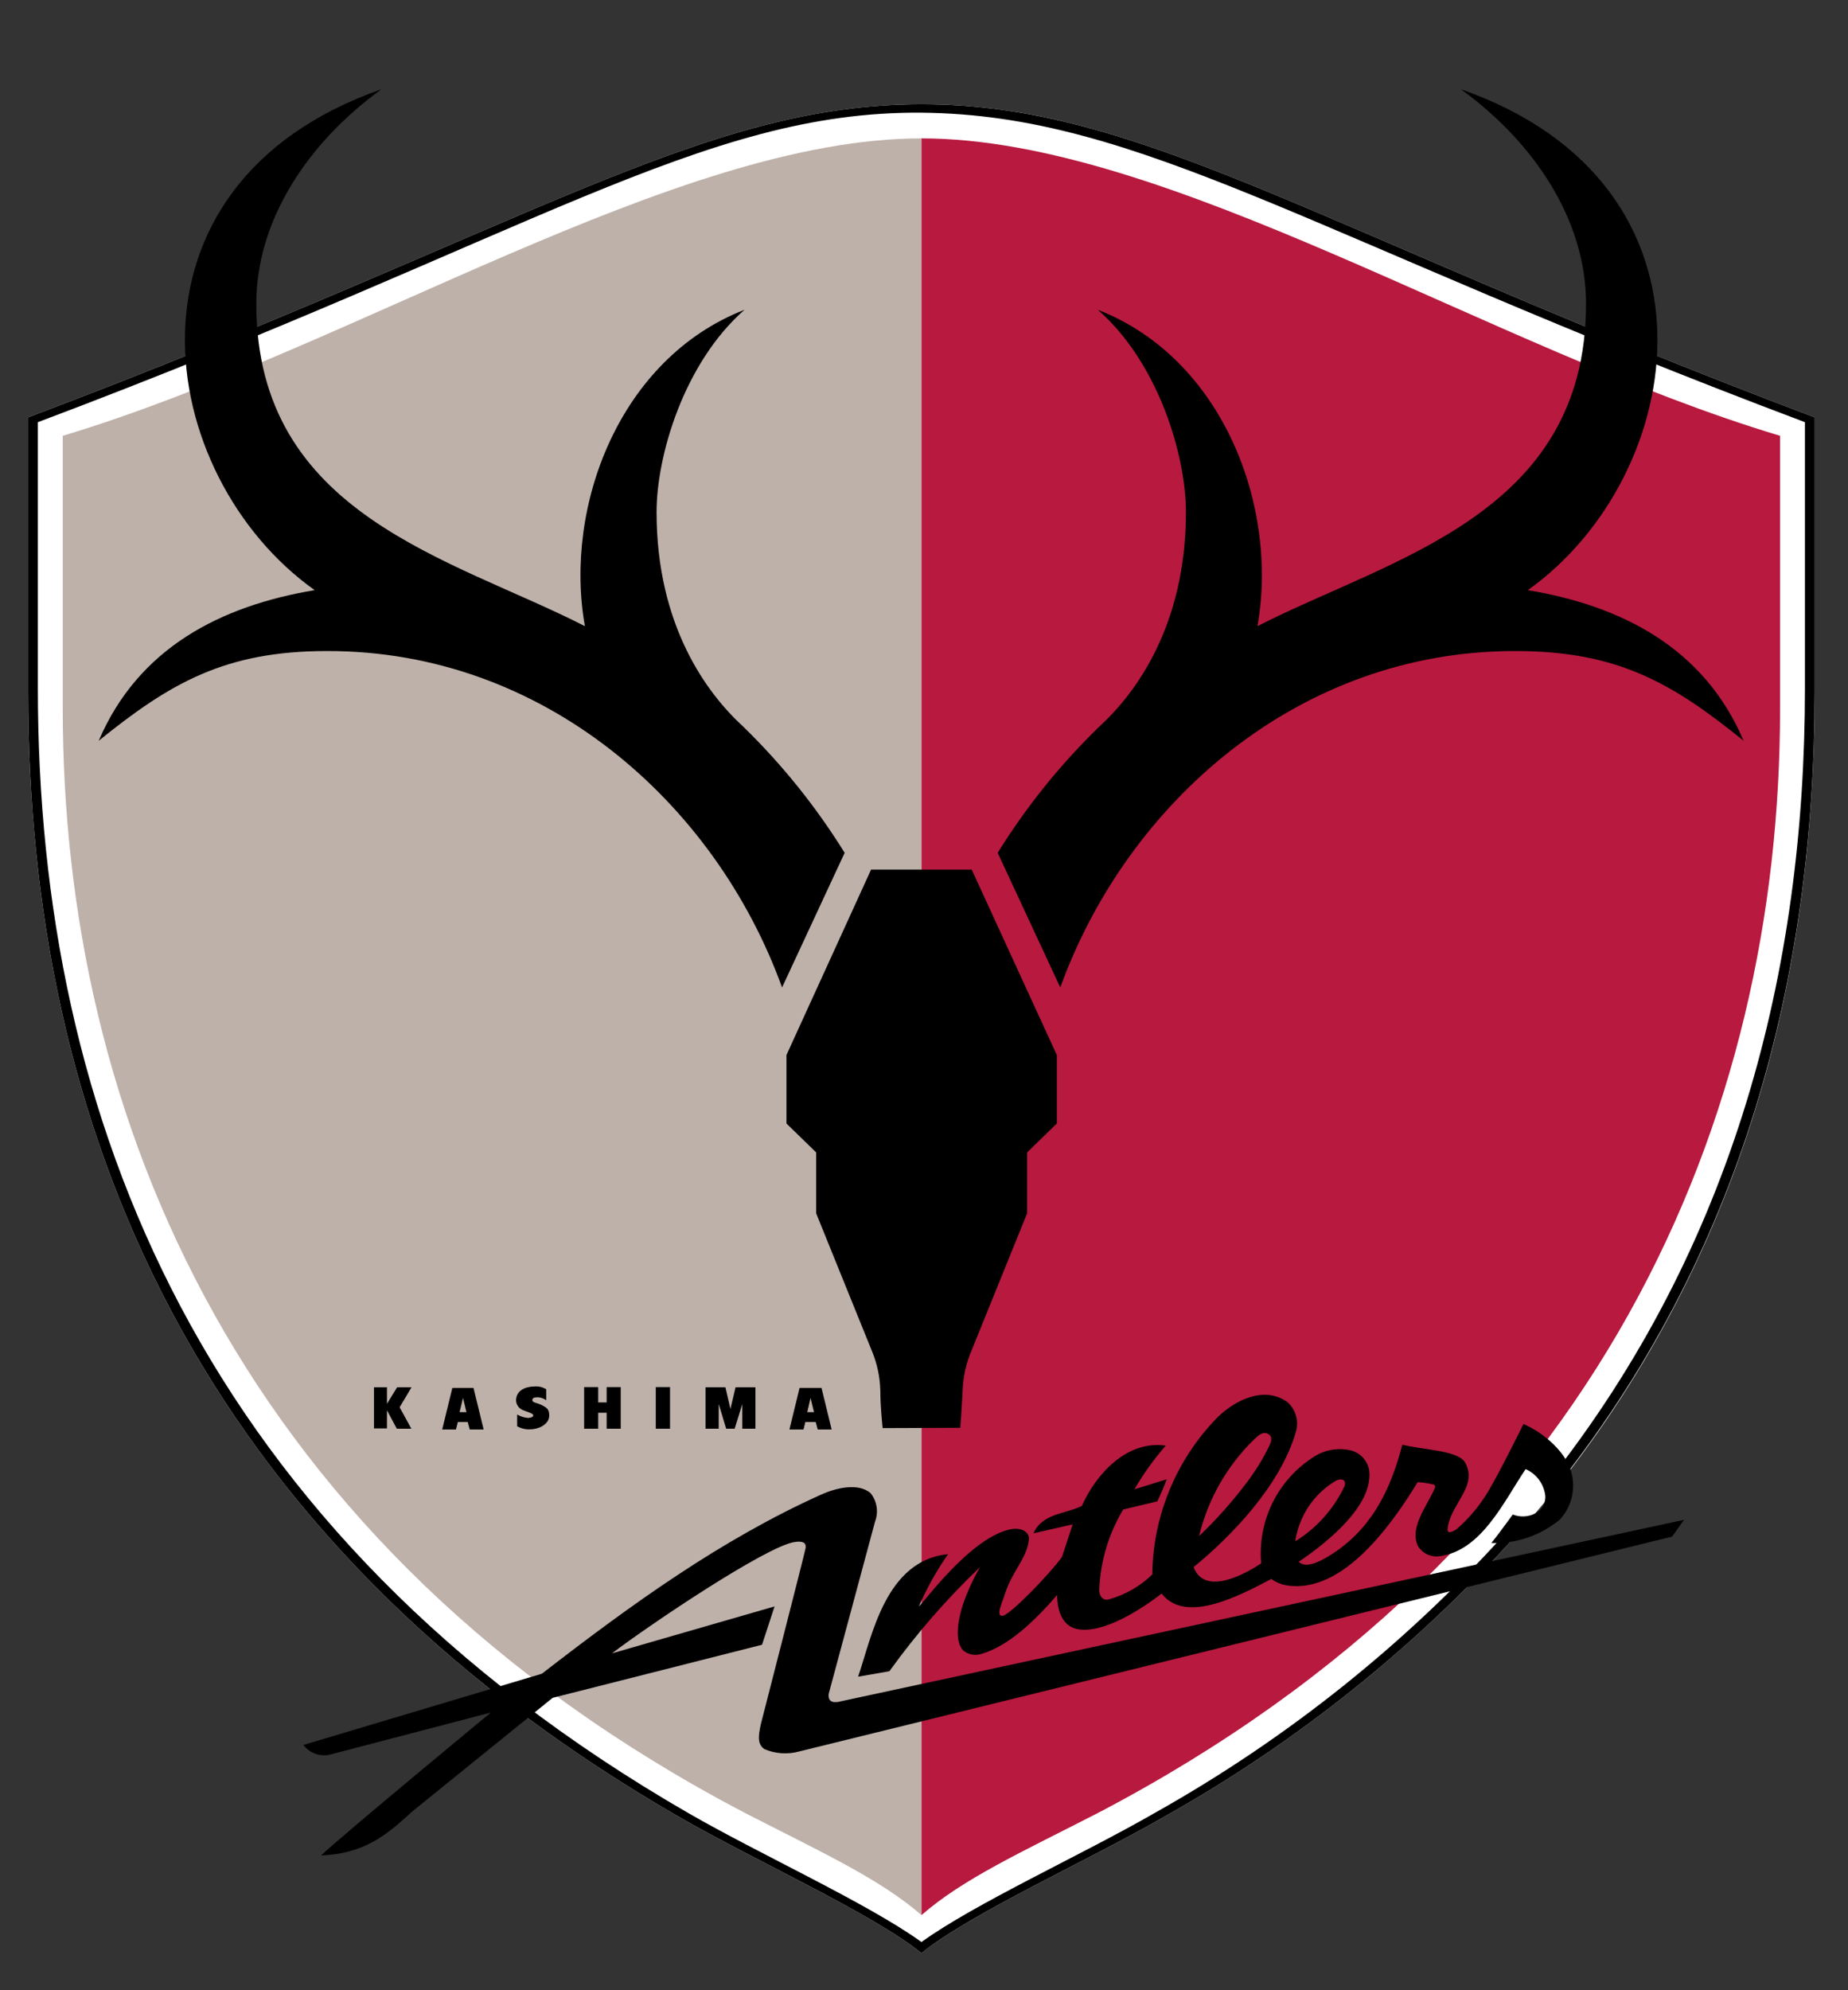
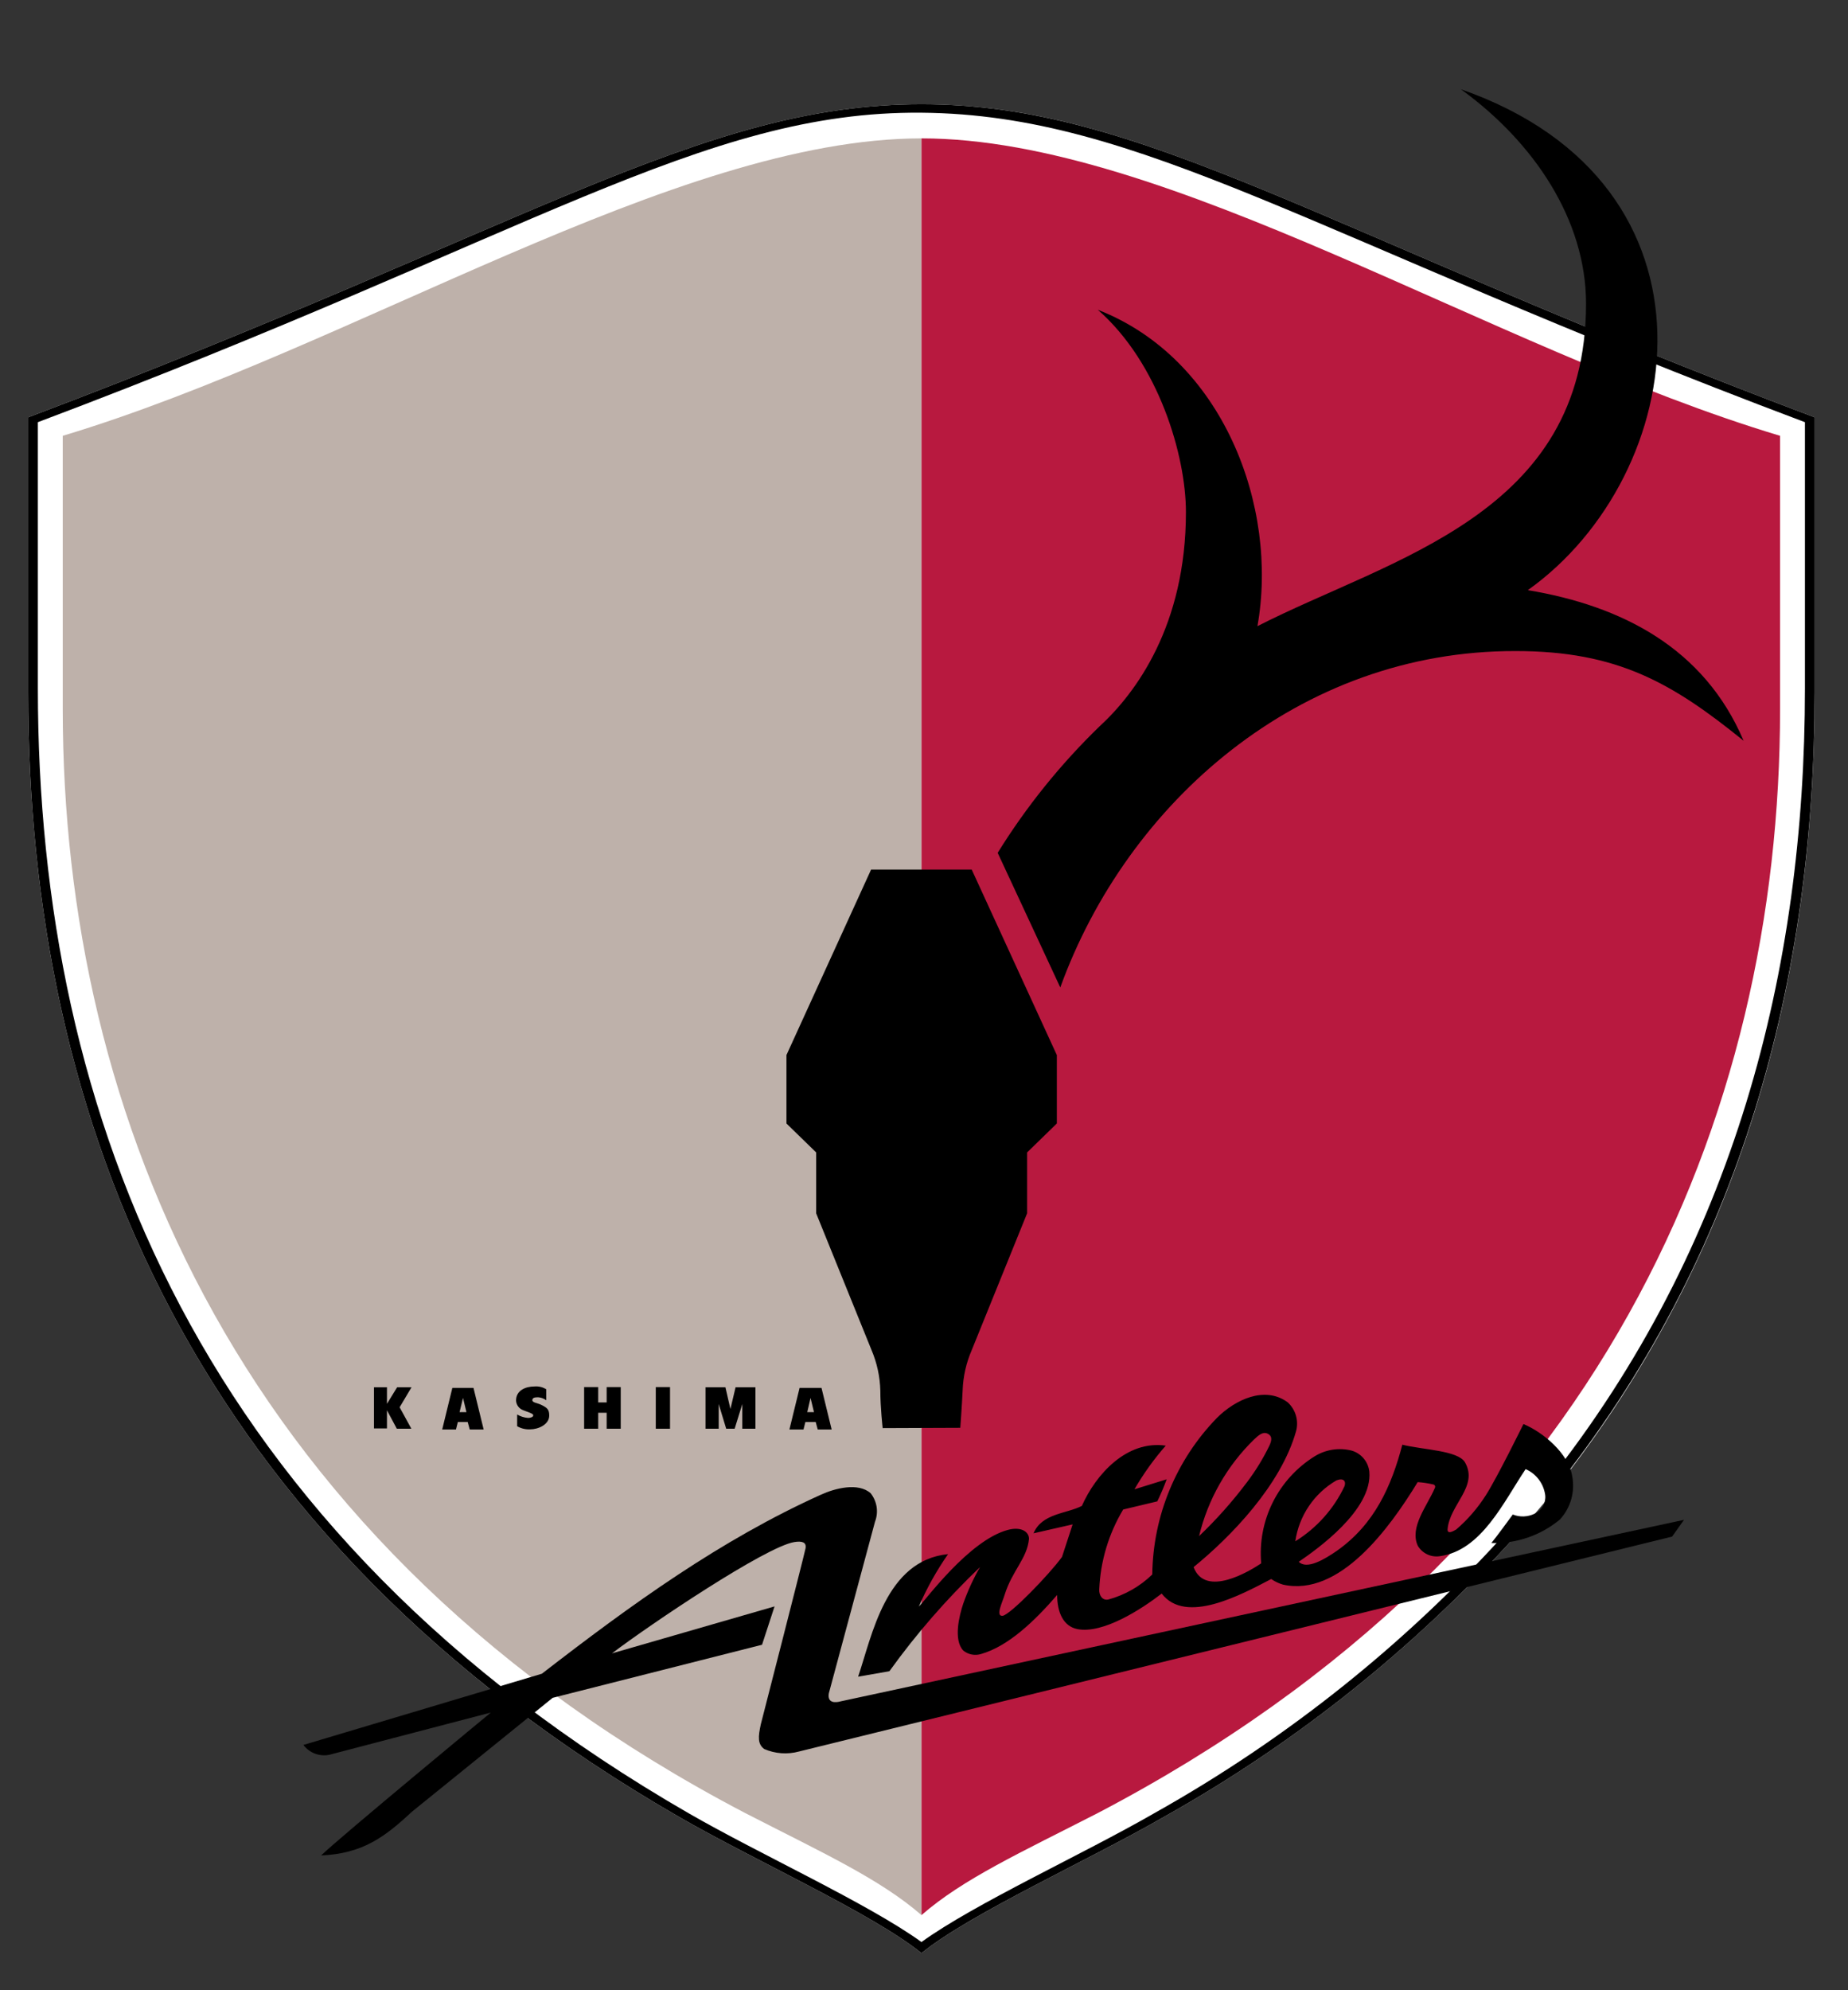
<svg xmlns="http://www.w3.org/2000/svg" width="196" height="211" viewBox="0 0 196 211" fill="none">
  <rect x="0" y="0" width="196" height="211" fill="#333333" stroke="none" />
  <path d="M164 159.055C184.679 133.746 192.462 103.94 192.462 73.437V44.245C139.671 24.33 121.2 11.053 97.733 11.053C74.267 11.053 55.779 24.33 2.987 44.245V73.354C2.987 118.876 20.313 162.839 72.026 192.628C79.992 197.226 92.572 202.885 97.733 207.067C102.878 202.885 115.458 197.226 123.44 192.628C137.798 184.59 150.701 174.194 161.611 161.876L164 159.055Z" fill="white" />
  <path d="M164.565 158.258C184.828 133.116 192.462 103.575 192.462 73.354V44.245C139.671 24.33 121.2 11.053 97.733 11.053C74.267 11.053 55.779 24.33 2.987 44.245V73.354C2.987 118.876 20.313 162.839 72.026 192.628C79.992 197.226 92.572 202.885 97.733 207.067C102.878 202.885 115.458 197.226 123.44 192.628C137.798 184.59 150.701 174.194 161.611 161.876H160.283C149.42 174.026 136.617 184.289 122.395 192.247C114.91 196.562 103.376 201.806 97.733 205.889C92.074 201.806 80.54 196.562 73.055 192.247C21.359 162.457 4.016 118.495 4.016 72.972V44.759C56.409 25.043 74.516 11.75 97.733 11.949C120.951 12.148 139.04 25.043 191.433 44.759V72.972C191.433 102.845 183.949 132.137 164.133 157.13L164.565 158.258Z" fill="black" />
  <path d="M97.733 203.034C93.302 199.184 87.178 196.396 79.03 192.213C25.358 164.15 6.655 118.229 6.655 75.179V46.203C37.291 36.992 71.628 14.671 97.733 14.671V203.034Z" fill="#BEB1AA" />
  <path d="M97.733 203.034C102.148 199.184 108.272 196.396 116.437 192.213C170.091 164.15 188.795 118.229 188.795 75.179V46.203C158.092 36.992 123.822 14.671 97.733 14.671V203.034Z" fill="#B8193F" />
  <path d="M112.454 104.687L105.815 90.415C108.848 85.524 112.471 81.026 116.603 77.022C120.47 73.487 125.78 66.301 125.78 54.285C125.78 48.327 122.892 38.486 116.437 32.843C129.713 38.005 135.622 53.721 133.365 66.384C147.554 59.131 168.216 54.617 168.216 32.196C168.216 23.334 162.723 15.102 154.939 9.46C183.965 19.616 179.119 50.418 162.042 62.566C172 64.226 180.746 68.691 184.928 78.532C177.36 72.408 171.552 69.022 160.748 69.022C137.762 68.973 119.557 85.087 112.454 104.687Z" fill="black" />
-   <path d="M82.946 104.687L89.585 90.415C86.553 85.528 82.936 81.031 78.814 77.022C74.947 73.487 69.636 66.301 69.636 54.285C69.636 48.327 72.524 38.486 78.963 32.843C65.686 38.005 59.778 53.721 62.035 66.384C47.846 59.131 27.184 54.617 27.184 32.196C27.184 23.334 32.661 15.102 40.461 9.46C11.434 19.616 16.28 50.418 33.374 62.566C23.417 64.226 14.671 68.691 10.472 78.532C18.056 72.408 23.865 69.022 34.669 69.022C57.638 68.973 75.86 85.087 82.946 104.687Z" fill="black" />
  <path d="M42.12 147.073H43.646L42.385 149.196L43.63 151.47H42.087L41.041 149.512V151.436H39.664V147.073H41.041V148.831L42.12 147.073Z" fill="black" />
  <path d="M57.935 147.288C57.564 147.057 57.127 146.952 56.691 146.99C55.712 146.99 54.733 147.421 54.733 148.483C54.744 148.704 54.819 148.918 54.948 149.097C55.078 149.277 55.257 149.415 55.463 149.495C55.845 149.661 56.558 149.843 56.558 150.043C56.558 150.242 56.243 150.325 56.011 150.325C55.601 150.295 55.203 150.17 54.849 149.96V151.204C55.267 151.445 55.745 151.56 56.226 151.536C57.106 151.536 58.251 151.022 58.251 150.076C58.251 149.429 58.035 149.246 57.421 148.947C57.056 148.748 56.459 148.715 56.459 148.45C56.459 148.184 56.708 148.135 57.073 148.135C57.384 148.156 57.683 148.266 57.935 148.45V147.288Z" fill="black" />
  <path d="M48.559 150.756L48.36 151.552H46.9L47.978 147.139H50.218L51.297 151.552H49.82L49.604 150.756H48.559ZM48.742 149.711H49.472L49.107 148.201L48.742 149.711Z" fill="black" />
  <path d="M85.419 150.756L85.219 151.552H83.726L84.805 147.139H87.128L88.206 151.552H86.729L86.514 150.756H85.419ZM85.618 149.711H86.331L85.966 148.201L85.618 149.711Z" fill="black" />
  <path d="M64.342 149.777V151.47H65.835V147.056H64.342V148.682H63.446V147.056H61.953V151.47H63.446V149.777H64.342Z" fill="black" />
  <path d="M71.063 147.056H69.553V151.47H71.063V147.056Z" fill="black" />
  <path d="M77.917 151.47L78.73 148.848V151.47H80.124V147.073H78.016L77.469 149.379L76.938 147.073H74.831V151.47H76.225V148.848L77.021 151.47H77.917Z" fill="black" />
  <path d="M101.849 151.371C101.849 151.371 102.015 149.18 102.098 147.405C102.149 145.935 102.475 144.488 103.06 143.14L108.935 128.635V122.179L112.089 119.109V111.856L103.06 92.19H92.389L83.411 111.856V119.109L86.564 122.179V128.635L92.439 143.14C93.017 144.501 93.332 145.959 93.368 147.438C93.368 149.214 93.617 151.404 93.617 151.404L101.849 151.371Z" fill="black" />
  <path d="M87.908 179.518C87.726 180.596 88.622 180.53 89.203 180.364L178.605 161.129L177.344 162.905L84.739 185.691C83.516 186.024 82.217 185.93 81.054 185.426C80.341 184.895 80.407 184.131 80.689 182.82C80.689 182.82 85.319 164.797 85.436 164.15C85.552 163.503 85.07 163.353 84.241 163.486C81.204 163.984 69.039 172.149 64.906 175.286L82.15 170.307L80.822 174.373L58.617 179.999L43.68 192.081C40.793 194.769 38.469 196.512 34.055 196.711C36.179 194.67 52.061 181.559 52.061 181.559L34.918 186.04C34.409 186.141 33.882 186.096 33.398 185.912C32.914 185.727 32.491 185.409 32.179 184.994L57.471 177.443C67.014 170.058 76.441 163.254 87.079 158.458C88.572 157.777 91.028 157.146 92.34 158.308C92.674 158.727 92.893 159.226 92.974 159.756C93.056 160.286 92.997 160.828 92.804 161.329L87.908 179.518Z" fill="black" />
  <path d="M166.739 156.449C166.341 154.076 163.652 151.836 161.578 150.973C161.578 150.973 158.756 156.715 157.578 158.54C156.715 159.894 155.659 161.113 154.441 162.158C154.143 162.324 153.529 162.689 153.529 162.158C153.728 159.503 156.848 157.594 155.371 155.022C154.607 153.761 150.906 153.711 148.732 153.163C147.587 157.512 145.811 161.594 141.762 164.432C140.484 165.312 138.609 166.44 137.746 165.577C139.638 164.283 145.596 160.084 145.231 156.018C145.174 155.505 144.967 155.021 144.636 154.626C144.306 154.23 143.866 153.941 143.372 153.794C142.71 153.624 142.02 153.589 141.344 153.692C140.668 153.794 140.02 154.032 139.439 154.391C137.535 155.574 135.997 157.261 134.995 159.265C133.993 161.269 133.567 163.511 133.763 165.743C132.551 166.556 127.838 169.427 126.593 166.141C130.527 162.938 135.854 157.462 137.464 151.72C137.61 151.177 137.603 150.605 137.445 150.067C137.287 149.528 136.983 149.043 136.568 148.666C134.145 146.89 131.008 148.384 129.066 150.325C124.738 154.774 122.284 160.715 122.212 166.921C120.908 168.187 119.303 169.101 117.549 169.577C116.918 169.71 116.553 169.129 116.586 168.515C116.711 165.52 117.584 162.604 119.125 160.034L122.743 159.171C123.115 158.409 123.447 157.628 123.739 156.831L120.32 157.893C121.273 156.245 122.385 154.695 123.639 153.263C119.49 152.666 116.221 156.317 114.744 159.652C113.084 160.499 110.512 160.432 109.616 162.557L113.765 161.611L112.636 165.063C111.275 166.938 107.11 171.236 106.33 171.303C105.55 171.369 106.33 169.842 106.562 169.046C107.359 166.506 108.952 165.212 109.135 163.138C109.135 162.391 108.305 161.826 106.911 162.192C102.762 163.287 98.115 169.726 97.451 170.323C98.296 168.371 99.336 166.508 100.554 164.764C93.916 165.428 92.489 173.444 91.012 177.758L94.331 177.178C97.186 173.21 100.403 169.515 103.94 166.141C103.23 167.373 102.636 168.667 102.164 170.008C101.733 171.286 101.102 173.858 102.164 174.987C102.425 175.199 102.734 175.343 103.064 175.407C103.394 175.47 103.735 175.452 104.056 175.352C106.911 174.539 109.682 171.917 112.122 169.095C112.122 170.954 112.786 172.415 114.263 172.713C117.001 173.244 121.084 170.589 123.208 168.946C125.764 172.265 131.622 169.079 134.825 167.403C135.21 167.669 135.636 167.871 136.086 168C142.044 169.311 147.338 162.092 150.359 157.13C150.918 157.168 151.473 157.252 152.018 157.379C152.056 157.387 152.092 157.404 152.123 157.428C152.153 157.453 152.177 157.484 152.194 157.519C152.21 157.555 152.217 157.594 152.216 157.633C152.214 157.672 152.203 157.71 152.184 157.744C151.371 159.652 149.463 161.909 150.375 163.884C150.613 164.282 150.964 164.6 151.385 164.795C151.805 164.991 152.275 165.055 152.732 164.98C157.146 164.366 159.486 159.204 161.81 155.752C162.361 155.993 162.841 156.372 163.204 156.851C163.567 157.33 163.801 157.895 163.884 158.491C163.933 158.893 163.853 159.301 163.657 159.656C163.46 160.01 163.156 160.294 162.789 160.466C162.428 160.647 162.033 160.749 161.63 160.766C161.226 160.784 160.824 160.715 160.449 160.565C159.918 161.279 158.789 162.839 158.175 163.586C160.821 163.673 163.407 162.787 165.444 161.096C166.012 160.479 166.425 159.736 166.65 158.928C166.875 158.121 166.905 157.271 166.739 156.449ZM127.174 162.855C128.114 158.945 130.145 155.382 133.033 152.582C133.447 152.201 133.912 151.753 134.427 151.985C134.941 152.217 134.908 152.665 134.642 153.246C133.976 154.622 133.176 155.928 132.253 157.146C130.719 159.186 129.021 161.095 127.174 162.855ZM142.608 157.545C141.47 159.963 139.654 161.998 137.381 163.403C137.573 162.067 138.066 160.792 138.822 159.674C139.578 158.556 140.577 157.623 141.745 156.947C142.509 156.648 142.774 157.047 142.608 157.545Z" fill="black" />
</svg>